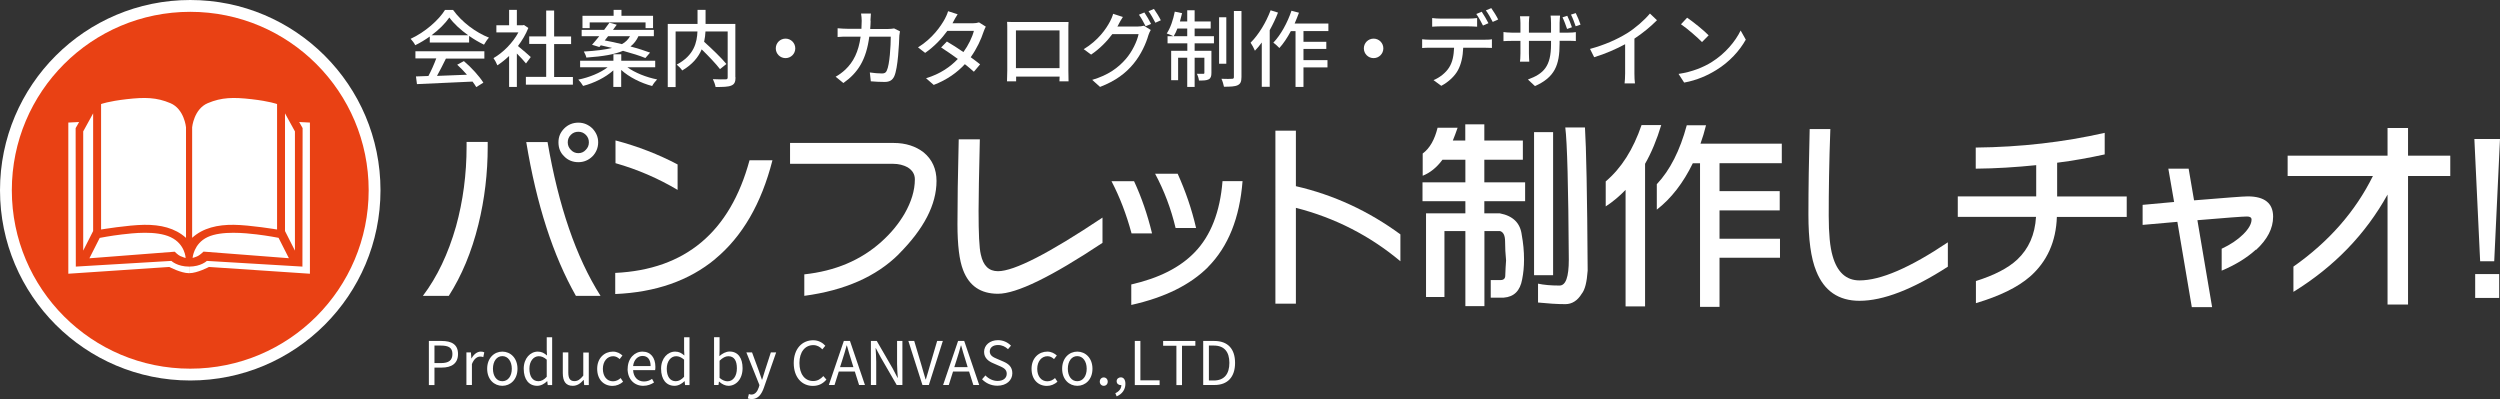
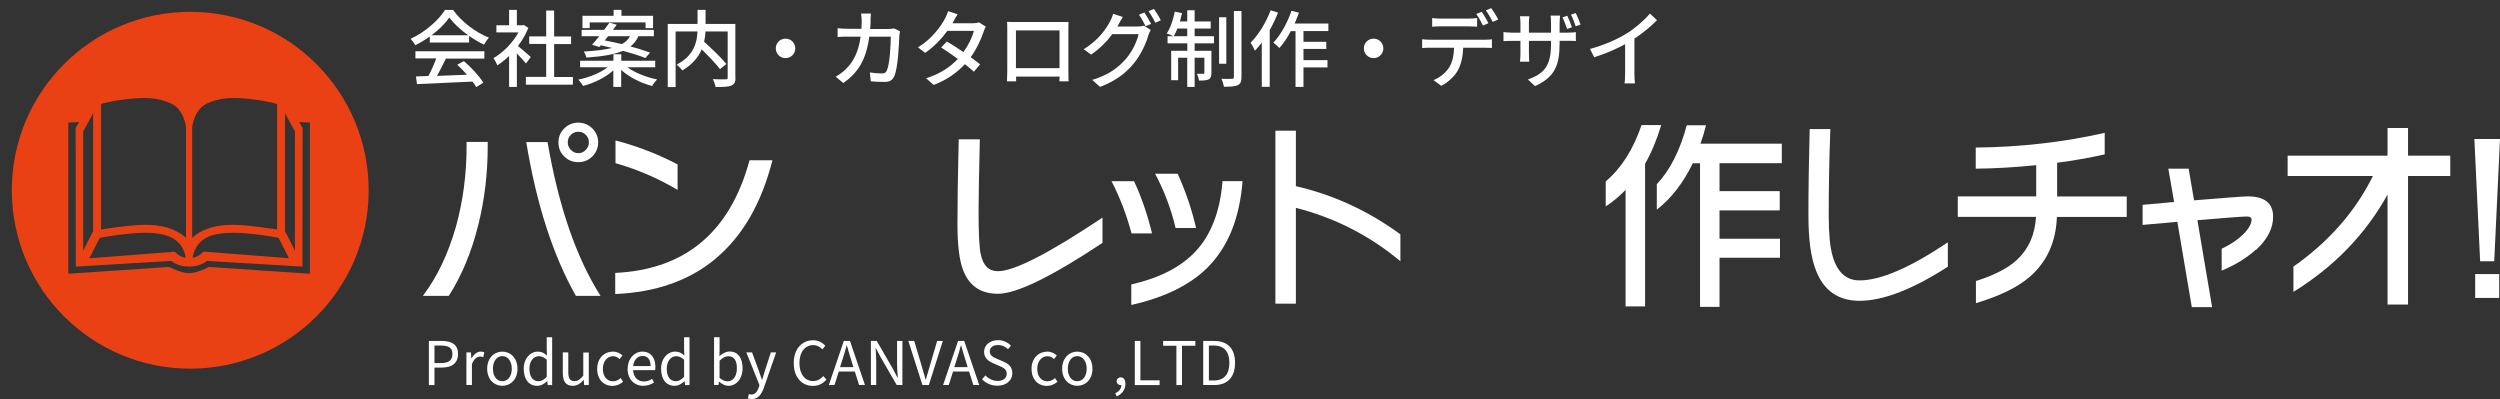
<svg xmlns="http://www.w3.org/2000/svg" id="_レイヤー_2" data-name="レイヤー 2" viewBox="0 0 277.01 44.22">
  <rect x="0" y="0" width="277.01" height="44.22" fill="#333333" stroke="none" />
  <defs>
    <style>
      .cls-1 {
        fill: #fff;
      }

      .cls-2 {
        fill: #e94114;
      }
    </style>
  </defs>
  <g id="_文字" data-name="文字">
    <g>
      <g>
        <path class="cls-1" d="M54.04,16.25c0,2.94-.34,5.82-1.03,8.62-.75,3.05-1.86,5.69-3.28,7.91h-2.87c1.58-2.09,2.8-4.65,3.67-7.7.78-2.82,1.17-5.78,1.17-8.85v-.5h2.34v.53ZM63.81,32.78c-2.52-4.45-4.36-10.11-5.5-17.04h2.36c1.22,7.09,3.16,12.77,5.87,17.04h-2.73ZM65.64,17.33c-.44.43-.96.64-1.56.64s-1.15-.21-1.56-.64c-.44-.41-.64-.94-.64-1.56s.21-1.1.64-1.54c.41-.41.94-.64,1.56-.64s1.12.23,1.56.64c.41.44.64.94.64,1.54s-.23,1.15-.64,1.56ZM64.91,14.94c-.23-.23-.5-.34-.83-.34s-.6.11-.83.34c-.23.23-.34.51-.34.83s.11.6.34.83c.23.25.51.37.83.37s.6-.11.83-.37c.23-.23.34-.5.34-.83s-.11-.6-.34-.83Z" />
        <path class="cls-1" d="M79.25,28.7c-2.91,2.41-6.61,3.69-11.08,3.88v-2.34c7.78-.37,12.73-4.54,14.88-12.48h2.54c-1.22,4.79-3.33,8.44-6.35,10.94ZM75.08,21.04c-2.16-1.28-4.45-2.27-6.88-2.96v-2.52c2.5.66,4.79,1.56,6.88,2.66v2.82Z" />
-         <path class="cls-1" d="M99.58,28.17c-2.5,2.48-5.99,4.01-10.46,4.61v-2.38c3.42-.37,6.26-1.56,8.55-3.62,1.05-.94,1.9-1.97,2.57-3.12.73-1.28,1.13-2.55,1.13-3.79,0-.57-.28-1.01-.8-1.33-.46-.25-.99-.39-1.63-.39h-11.4v-2.31h11.49c1.33,0,2.45.37,3.32,1.05.94.78,1.42,1.84,1.42,3.16,0,2.62-1.4,5.32-4.2,8.12Z" />
        <path class="cls-1" d="M110.59,32.55c-1.93,0-3.21-.87-3.88-2.64-.41-1.05-.62-2.75-.62-5.07s.04-5.44.14-9.4h2.34c-.09,3.81-.14,6.44-.14,7.91,0,2.5.07,4.13.25,4.86.27,1.24.89,1.84,1.9,1.84,1.79,0,5.64-1.97,11.58-5.94v2.8c-5.66,3.76-9.52,5.64-11.58,5.64Z" />
        <path class="cls-1" d="M125.38,25.86c-.57-2.11-1.31-4.04-2.22-5.78h2.5c.83,1.79,1.49,3.71,1.99,5.78h-2.27ZM133.86,29.59c-1.97,1.97-4.79,3.37-8.51,4.2v-2.27c3.1-.71,5.43-1.9,7.04-3.58,1.77-1.83,2.8-4.47,3.07-7.87h2.22c-.32,4.08-1.58,7.25-3.83,9.52ZM130.26,25.26c-.5-2.11-1.26-4.13-2.27-6.01h2.5c.87,1.93,1.56,3.92,2.04,6.01h-2.27Z" />
        <path class="cls-1" d="M143.59,23.03v10.62h-2.27V14.48h2.27v6.15c4.18.96,8.05,2.75,11.58,5.34v2.98c-3.39-2.84-7.27-4.82-11.58-5.92Z" />
-         <path class="cls-1" d="M157.64,19.46v-2.45c.78-.57,1.33-1.54,1.65-2.86h2.22c-.18.5-.34.98-.53,1.42h1.38v-1.79h2.11v1.79h4.27v2.13h-4.27v2.5h4.52v2.09h-4.52v1.35h1.72c1.47.28,2.27,1.08,2.43,2.41.16.87.25,1.77.25,2.71,0,.78-.07,1.51-.21,2.2-.23,1.26-.89,1.93-2.04,2.02h-1.44v-1.95h1.1c.32,0,.51-.16.51-.5.02-.6.05-1.15.09-1.67-.07-.71-.11-1.42-.11-2.11s-.21-1.05-.57-1.15h-1.72v8.32h-2.11v-8.32h-2.32v7.31h-2.04v-9.27h4.36v-1.35h-4.75v-2.09h4.75v-2.5h-2.54c-.64.87-1.38,1.45-2.18,1.77ZM172.09,14.64v15.85h-2.11v-15.85h2.11ZM175.62,14.11c.14,2.2.25,7.48.3,15.87-.09,1.28-.3,2.13-.66,2.57-.46.76-1.08,1.15-1.81,1.15-.92,0-1.93-.07-3.03-.18v-2.09c.64.14,1.42.21,2.38.21.69,0,1.03-.94,1.03-2.87-.05-8.12-.18-13-.39-14.65h2.18Z" />
        <path class="cls-1" d="M177.92,22.87v-2.77c1.74-1.47,3.05-3.55,3.97-6.24h2.18c-.48,1.6-1.08,3.05-1.79,4.29v15.8h-2.16v-12.91c-.69.71-1.42,1.33-2.2,1.83ZM189.04,13.86c-.18.73-.39,1.42-.62,2.06h9.01v2.16h-6.9v3.1h6.67v2.13h-6.67v3.14h6.7v2.11h-6.7v5.44h-2.16v-15.91h-.8c-1.06,2.18-2.39,3.9-3.99,5.14v-2.82c1.47-1.56,2.57-3.74,3.32-6.53h2.13Z" />
        <path class="cls-1" d="M215.83,29.55c-3.9,2.52-7.18,3.78-9.79,3.78-2.32,0-3.92-1.1-4.79-3.28-.6-1.45-.87-3.53-.87-6.26,0-2.89.05-6.05.14-9.49h2.29c-.14,3.72-.18,6.93-.18,9.59,0,2,.14,3.48.43,4.47.51,1.81,1.51,2.71,2.98,2.71,2.34,0,5.59-1.4,9.79-4.22v2.71Z" />
        <path class="cls-1" d="M227.91,24.02c-.09,2.77-1.1,4.98-2.98,6.63-1.37,1.19-3.37,2.16-5.99,2.94v-2.45c2.02-.64,3.56-1.42,4.59-2.39,1.26-1.19,1.95-2.75,2.07-4.72h-8.67v-2.27h8.69v-3.46c-2.25.23-4.47.37-6.7.39v-2.34c5-.05,9.75-.6,14.29-1.63v2.39c-1.7.37-3.44.69-5.27.92v3.74h7.71v2.27h-7.73Z" />
        <path class="cls-1" d="M249.95,27.67c-.98.89-2.25,1.68-3.78,2.32v-2.43c.99-.46,1.79-1.01,2.39-1.6.6-.6.92-1.15.92-1.63,0-.23-.18-.34-.5-.34-.46,0-2.3.14-5.5.41l1.63,9.63h-2.25l-1.6-9.45-3.85.34v-2.22l3.49-.32-.64-3.69h2.25l.6,3.51c3.44-.28,5.44-.44,5.94-.44,1.88,0,2.82.76,2.82,2.25,0,1.31-.64,2.52-1.88,3.67Z" />
        <path class="cls-1" d="M266.82,19.5v14.24h-2.27v-12.18c-2.43,4.38-5.89,7.98-10.43,10.78v-2.8c3.92-2.75,6.86-6.1,8.81-10.04h-9.45v-2.25h11.07v-3.07h2.27v3.07h4.68v2.25h-4.68Z" />
        <path class="cls-1" d="M276.37,28.95h-1.56l-.64-13.55h2.84l-.64,13.55ZM274.26,33.01v-2.64h2.66v2.64h-2.66Z" />
      </g>
      <g>
        <path class="cls-1" d="M47.63,4.04c-.51.36-1.06.7-1.62.97-.09-.2-.33-.52-.51-.71,1.59-.73,3.11-2.07,3.81-3.2h.89c.99,1.37,2.53,2.5,3.98,3.07-.2.21-.4.52-.55.78-.54-.26-1.11-.59-1.65-.97v.73h-4.36v-.67ZM46.03,5.68h7.64v.81h-4.26c-.31.62-.65,1.32-.99,1.92,1.03-.04,2.19-.08,3.32-.13-.34-.39-.72-.78-1.08-1.11l.74-.4c.85.72,1.73,1.7,2.16,2.39l-.79.49c-.1-.18-.24-.38-.41-.61-2.22.11-4.58.21-6.16.28l-.11-.85,1.38-.05c.31-.58.64-1.32.87-1.95h-2.31v-.81ZM51.88,3.91c-.84-.6-1.6-1.29-2.09-1.97-.45.65-1.15,1.35-1.98,1.97h4.08Z" />
        <path class="cls-1" d="M58.28,7.03c-.21-.27-.63-.72-1.01-1.1v3.7h-.86v-3.43c-.42.41-.87.76-1.3,1.04-.08-.22-.3-.63-.43-.8,1.06-.61,2.13-1.68,2.76-2.85h-2.44v-.79h1.41v-1.71h.86v1.71h.64l.15-.03.48.33c-.28.71-.69,1.39-1.15,2,.44.35,1.21,1.02,1.42,1.22l-.53.71ZM63.48,8.52v.86h-5.21v-.86h2.25v-3.65h-1.88v-.84h1.88V1.17h.88v2.87h1.88v.84h-1.88v3.65h2.08Z" />
        <path class="cls-1" d="M69.51,7.45c.84.61,2.11,1.12,3.3,1.35-.18.18-.43.5-.55.73-1.22-.32-2.54-.97-3.43-1.78v1.88h-.87v-1.83c-.87.78-2.14,1.41-3.35,1.72-.11-.2-.35-.52-.53-.7,1.17-.23,2.44-.74,3.25-1.37h-3.05v-.72h3.69v-.72h.87v.72h3.76v.72h-3.09ZM65.6,4.96c.24-.26.51-.6.8-.95h-1.95v-.7h2.49c.2-.28.41-.55.59-.8l.81.23c-.13.19-.27.37-.42.57h4.53v.7h-1.71c-.2.45-.48.82-.88,1.14.84.22,1.6.47,2.17.68l-.52.6c-.6-.25-1.5-.53-2.48-.8-.9.39-2.19.62-4.06.75-.03-.19-.18-.5-.28-.67,1.37-.08,2.37-.21,3.13-.4-.43-.11-.85-.2-1.25-.29l-.16.19-.81-.25ZM65.34,3.12h-.8v-1.37h3.45v-.66h.87v.66h3.5v1.37h-.83v-.64h-6.19v.64ZM67.38,4.01c-.12.16-.25.32-.37.47.6.11,1.25.25,1.9.41.43-.23.7-.53.9-.88h-2.43Z" />
        <path class="cls-1" d="M81.5,8.57c0,.51-.12.77-.47.91-.34.15-.92.16-1.74.16-.04-.24-.18-.64-.3-.87.61.03,1.24.03,1.41.02.18,0,.23-.06.23-.22V3.49h-2.46c-.02.36-.06.74-.15,1.14.86.77,1.93,1.8,2.47,2.46l-.71.57c-.43-.57-1.26-1.44-2.03-2.19-.36.85-1.01,1.67-2.16,2.34-.11-.19-.41-.49-.61-.65,1.94-1.02,2.25-2.48,2.3-3.67h-2.42v6.16h-.87V2.65h3.3v-1.56h.89v1.56h3.3v5.92Z" />
        <path class="cls-1" d="M88.12,5.36c0,.6-.48,1.08-1.08,1.08s-1.08-.48-1.08-1.08.48-1.08,1.08-1.08,1.08.48,1.08,1.08Z" />
        <path class="cls-1" d="M96.47,2.3c0,.32-.03.62-.05.91h2.01c.24,0,.46-.03.64-.06l.65.32c-.03.16-.06.36-.07.47-.03.94-.15,3.6-.56,4.51-.2.43-.51.63-1.08.63-.5,0-1.04-.03-1.52-.07l-.11-.98c.47.07.97.11,1.35.11.28,0,.43-.08.53-.32.32-.65.44-2.76.44-3.76h-2.38c-.34,2.59-1.27,4.01-2.87,5.14l-.86-.7c.34-.18.74-.47,1.07-.78.9-.85,1.47-1.97,1.7-3.66h-1.41c-.34,0-.78,0-1.14.04v-.97c.35.03.77.06,1.14.06h1.5c.02-.28.03-.58.03-.89,0-.2-.03-.59-.07-.8h1.09c-.02.21-.04.56-.05.78Z" />
        <path class="cls-1" d="M105.64,2.39c-.04.07-.07.12-.1.19h2.24c.26,0,.52-.04.7-.1l.75.47c-.08.16-.19.39-.25.58-.26.81-.74,1.86-1.42,2.81.39.28.75.56,1.04.79l-.69.82c-.26-.24-.61-.53-1-.84-.83.9-1.94,1.72-3.45,2.3l-.85-.74c1.59-.48,2.72-1.29,3.52-2.14-.64-.47-1.31-.92-1.85-1.27l.64-.66c.56.33,1.21.74,1.83,1.17.55-.75.99-1.67,1.16-2.35h-2.94c-.61.85-1.46,1.75-2.46,2.44l-.79-.61c1.61-1,2.53-2.35,2.98-3.17.11-.2.28-.57.35-.84l1.06.34c-.19.28-.38.64-.48.83Z" />
        <path class="cls-1" d="M112.49,2.44h5.05c.21,0,.55,0,.86,0-.02.25-.02.54-.02.8v4.57c0,.33.02,1.13.02,1.2h-1.01s0-.26.02-.52h-4.82c0,.25,0,.47,0,.52h-1.01c0-.08.03-.83.03-1.2V3.23c0-.24,0-.57-.02-.81.37.02.67.02.9.02ZM112.57,7.55h4.83V3.37h-4.83v4.18Z" />
        <path class="cls-1" d="M123.95,2.7c-.05.08-.08.16-.14.24h2.24c.26,0,.52-.04.7-.09l.76.47c-.09.15-.2.38-.26.57-.25.89-.8,2.14-1.64,3.16-.86,1.05-1.98,1.91-3.72,2.58l-.87-.78c1.8-.53,2.9-1.36,3.73-2.32.69-.79,1.25-1.96,1.41-2.75h-2.91c-.59.8-1.39,1.62-2.35,2.27l-.82-.6c1.62-.98,2.49-2.26,2.92-3.08.11-.2.27-.57.34-.84l1.08.35c-.19.28-.38.63-.48.82ZM127.55,2.65l-.61.26c-.19-.37-.48-.93-.74-1.28l.6-.25c.23.34.57.91.75,1.28ZM128.62,2.25l-.6.27c-.2-.4-.5-.93-.76-1.28l.6-.25c.25.34.61.93.77,1.27Z" />
        <path class="cls-1" d="M132.37,4.01h2.14v.79h-2.14v.83h1.86v2.45c0,.35-.06.58-.3.71s-.6.14-1.08.13c-.02-.21-.12-.53-.23-.74.33,0,.61,0,.71,0,.09,0,.12-.03.12-.12v-1.66h-1.08v3.23h-.82v-3.23h-1.01v2.49h-.77v-3.26h1.79v-.83h-2.19v-.79h.64c-.18-.1-.52-.22-.73-.3.41-.61.72-1.54.89-2.42l.81.17c-.07.31-.16.62-.24.92h.81v-1.24h.82v1.24h1.78v.78h-1.78v.85ZM131.55,4.01v-.85h-1.09c-.12.32-.26.61-.41.85h1.5ZM135.88,7.06h-.8V1.91h.8v5.15ZM137.56,1.22v7.31c0,.52-.11.76-.42.91-.3.15-.82.17-1.52.17-.04-.23-.16-.63-.28-.88.52.02,1.02.02,1.18,0,.15,0,.2-.05.2-.2V1.22h.84Z" />
        <path class="cls-1" d="M141.61,1.39c-.25.65-.57,1.32-.92,1.95v6.28h-.88v-4.91c-.24.34-.5.64-.76.91-.08-.21-.34-.7-.48-.89.88-.87,1.71-2.23,2.22-3.59l.83.26ZM144.43,3.45v1.18h2.53v.79h-2.53v1.24h2.66v.81h-2.66v2.16h-.88V3.45h-.52c-.39.73-.82,1.38-1.27,1.87-.14-.15-.47-.46-.67-.59.82-.86,1.56-2.2,2.01-3.54l.83.22c-.15.4-.31.81-.48,1.2h3.74v.83h-2.76Z" />
        <path class="cls-1" d="M153.28,5.36c0,.6-.48,1.08-1.08,1.08s-1.08-.48-1.08-1.08.48-1.08,1.08-1.08,1.08.48,1.08,1.08Z" />
        <path class="cls-1" d="M158.43,4.4h6.1c.2,0,.54,0,.78-.05v.96c-.22,0-.54-.02-.78-.02h-2.4c-.04.99-.22,1.81-.58,2.48-.33.63-1.04,1.32-1.85,1.74l-.86-.63c.69-.28,1.36-.82,1.72-1.39.4-.62.52-1.36.56-2.2h-2.69c-.28,0-.59,0-.85.03v-.97c.26.03.56.05.85.05ZM159.59,2.06h3.15c.29,0,.64-.02.93-.06v.96c-.3-.02-.63-.04-.93-.04h-3.14c-.32,0-.66.02-.91.04v-.96c.28.04.6.06.9.06ZM164.93,2.57l-.61.26c-.19-.37-.48-.93-.74-1.28l.6-.25c.23.34.57.91.75,1.28ZM166,2.16l-.6.27c-.2-.4-.5-.93-.76-1.28l.6-.25c.25.35.61.93.77,1.27Z" />
        <path class="cls-1" d="M170.09,9.55l-.79-.74c1.74-.64,2.56-1.44,2.56-3.91v-.37h-2.45v1.4c0,.37.03.77.04.9h-1.03c.02-.13.05-.52.05-.9v-1.4h-.91c-.44,0-.82.02-.97.03v-1.01c.12.02.54.07.97.07h.91v-1.08c0-.22-.02-.5-.05-.74h1.04c-.02.13-.05.41-.05.75v1.07h2.45v-1.08c0-.37-.03-.68-.05-.81h1.05c0,.13-.05.44-.05.81v1.08h.87c.46,0,.75-.03.93-.06v.99c-.14-.02-.47-.03-.92-.03h-.88v.32c0,2.4-.55,3.73-2.73,4.7ZM174.18,3.02l-.54.19c-.14-.4-.33-.93-.51-1.29l.53-.17c.17.34.4.91.52,1.28ZM175.13,2.73l-.54.18c-.14-.41-.33-.93-.52-1.29l.53-.17c.18.35.41.91.53,1.28Z" />
        <path class="cls-1" d="M180.23,3.72c.97-.6,1.95-1.46,2.59-2.22l.78.74c-.71.72-1.58,1.43-2.5,2.04v3.86c0,.38.02.89.06,1.1h-1.15c.03-.2.06-.72.06-1.1v-3.24c-.98.53-2.21,1.07-3.43,1.44l-.46-.92c1.63-.44,3.02-1.07,4.06-1.71Z" />
-         <path class="cls-1" d="M189.64,6.89c1.5-.92,2.66-2.32,3.23-3.51l.57,1.01c-.67,1.21-1.81,2.48-3.27,3.37-.94.58-2.12,1.13-3.56,1.39l-.62-.96c1.55-.23,2.76-.75,3.66-1.3ZM189.33,3.91l-.74.75c-.48-.49-1.64-1.51-2.33-1.97l.68-.73c.65.44,1.86,1.41,2.38,1.95Z" />
      </g>
      <g>
        <path class="cls-1" d="M47.53,37.78h1.4c1.09,0,1.82.37,1.82,1.44s-.73,1.51-1.8,1.51h-.81v1.94h-.62v-4.88ZM48.87,40.23c.86,0,1.26-.31,1.26-1.01s-.43-.93-1.29-.93h-.7v1.94h.73Z" />
        <path class="cls-1" d="M51.68,39.05h.5l.05.66h.02c.25-.46.62-.75,1.02-.75.16,0,.27.02.39.08l-.11.53c-.12-.05-.21-.06-.35-.06-.3,0-.67.21-.91.83v2.32h-.61v-3.61Z" />
        <path class="cls-1" d="M53.98,40.86c0-1.2.79-1.9,1.68-1.9s1.68.7,1.68,1.9-.79,1.89-1.68,1.89-1.68-.69-1.68-1.89ZM56.71,40.86c0-.83-.43-1.4-1.05-1.4s-1.04.57-1.04,1.4.42,1.38,1.04,1.38,1.05-.55,1.05-1.38Z" />
        <path class="cls-1" d="M58.03,40.86c0-1.17.74-1.9,1.56-1.9.43,0,.7.16,1.02.43l-.03-.63v-1.39h.6v5.3h-.49l-.05-.43h-.02c-.29.28-.67.51-1.1.51-.9,0-1.49-.69-1.49-1.89ZM60.58,41.75v-1.9c-.31-.27-.59-.38-.88-.38-.59,0-1.04.56-1.04,1.38,0,.87.36,1.39,1,1.39.33,0,.63-.17.93-.5Z" />
        <path class="cls-1" d="M62.36,41.34v-2.29h.61v2.22c0,.67.2.96.68.96.37,0,.63-.18.98-.61v-2.56h.61v3.61h-.51l-.05-.57h-.02c-.34.39-.7.65-1.2.65-.76,0-1.1-.49-1.1-1.41Z" />
        <path class="cls-1" d="M66.17,40.86c0-1.2.82-1.9,1.74-1.9.47,0,.8.2,1.06.43l-.31.4c-.21-.19-.43-.32-.72-.32-.66,0-1.14.57-1.14,1.4s.45,1.38,1.12,1.38c.33,0,.63-.15.85-.36l.27.41c-.33.29-.74.46-1.17.46-.96,0-1.7-.69-1.7-1.89Z" />
        <path class="cls-1" d="M69.55,40.86c0-1.17.79-1.9,1.63-1.9.92,0,1.44.67,1.44,1.7,0,.13-.01.26-.03.35h-2.44c.04.77.51,1.26,1.2,1.26.35,0,.64-.11.9-.29l.22.4c-.32.21-.71.37-1.2.37-.96,0-1.73-.7-1.73-1.89ZM72.09,40.56c0-.73-.33-1.12-.9-1.12-.51,0-.96.41-1.04,1.12h1.94Z" />
        <path class="cls-1" d="M73.25,40.86c0-1.17.74-1.9,1.56-1.9.43,0,.7.16,1.02.43l-.03-.63v-1.39h.6v5.3h-.49l-.05-.43h-.02c-.29.28-.67.51-1.1.51-.9,0-1.49-.69-1.49-1.89ZM75.8,41.75v-1.9c-.31-.27-.59-.38-.88-.38-.59,0-1.04.56-1.04,1.38,0,.87.36,1.39,1,1.39.33,0,.63-.17.93-.5Z" />
        <path class="cls-1" d="M79.69,42.29h-.03l-.05.37h-.49v-5.3h.61v1.45l-.02.65c.33-.29.73-.51,1.13-.51.94,0,1.44.73,1.44,1.84,0,1.24-.74,1.96-1.57,1.96-.33,0-.71-.17-1.02-.46ZM81.65,40.81c0-.8-.27-1.34-.95-1.34-.31,0-.63.17-.97.5v1.9c.32.28.65.38.88.38.6,0,1.04-.54,1.04-1.44Z" />
        <path class="cls-1" d="M82.86,44.15l.12-.49c.07.03.18.06.27.06.41,0,.67-.33.82-.78l.08-.27-1.45-3.62h.63l.74,2.01c.11.31.23.69.35,1.01h.03c.1-.33.21-.69.31-1.01l.65-2.01h.59l-1.36,3.91c-.25.71-.63,1.26-1.34,1.26-.17,0-.31-.03-.43-.07Z" />
        <path class="cls-1" d="M87.95,40.23c0-1.58.92-2.53,2.16-2.53.59,0,1.06.29,1.34.61l-.33.4c-.25-.27-.58-.47-1-.47-.92,0-1.54.76-1.54,1.98s.59,2,1.52,2c.47,0,.82-.21,1.13-.55l.34.39c-.39.45-.86.7-1.5.7-1.21,0-2.12-.94-2.12-2.52Z" />
        <path class="cls-1" d="M93.49,37.78h.69l1.66,4.88h-.65l-.47-1.49h-1.78l-.47,1.49h-.63l1.66-4.88ZM93.08,40.68h1.48l-.23-.75c-.18-.55-.33-1.08-.49-1.65h-.03c-.15.57-.31,1.1-.49,1.65l-.24.75Z" />
        <path class="cls-1" d="M96.51,37.78h.64l1.78,3.08.52,1h.03c-.03-.49-.08-1.04-.08-1.54v-2.54h.59v4.88h-.63l-1.78-3.08-.53-1h-.03c.03.49.07,1.01.07,1.52v2.56h-.59v-4.88Z" />
        <path class="cls-1" d="M100.65,37.78h.65l.79,2.65c.17.57.29,1.04.47,1.61h.03c.18-.57.3-1.04.47-1.61l.78-2.65h.63l-1.55,4.88h-.71l-1.56-4.88Z" />
        <path class="cls-1" d="M106.15,37.78h.69l1.66,4.88h-.65l-.47-1.49h-1.78l-.47,1.49h-.63l1.66-4.88ZM105.74,40.68h1.48l-.23-.75c-.18-.55-.33-1.08-.49-1.65h-.03c-.15.57-.31,1.1-.49,1.65l-.24.75Z" />
        <path class="cls-1" d="M108.82,42.02l.37-.42c.35.37.84.61,1.34.61.64,0,1.02-.32,1.02-.8s-.35-.66-.81-.86l-.71-.31c-.45-.19-.99-.54-.99-1.25,0-.75.65-1.3,1.54-1.3.58,0,1.09.25,1.44.61l-.33.39c-.3-.28-.66-.46-1.11-.46-.55,0-.91.28-.91.72,0,.47.43.65.8.81l.7.3c.57.25,1,.58,1,1.3,0,.77-.64,1.38-1.66,1.38-.69,0-1.28-.28-1.71-.73Z" />
        <path class="cls-1" d="M114.3,40.86c0-1.2.82-1.9,1.74-1.9.47,0,.8.2,1.06.43l-.31.4c-.21-.19-.43-.32-.72-.32-.66,0-1.14.57-1.14,1.4s.45,1.38,1.12,1.38c.33,0,.63-.15.85-.36l.27.41c-.33.29-.74.46-1.17.46-.96,0-1.7-.69-1.7-1.89Z" />
        <path class="cls-1" d="M117.69,40.86c0-1.2.79-1.9,1.68-1.9s1.68.7,1.68,1.9-.79,1.89-1.68,1.89-1.68-.69-1.68-1.89ZM120.41,40.86c0-.83-.43-1.4-1.05-1.4s-1.04.57-1.04,1.4.42,1.38,1.04,1.38,1.05-.55,1.05-1.38Z" />
-         <path class="cls-1" d="M121.86,42.29c0-.28.2-.47.44-.47s.44.19.44.47-.2.46-.44.46-.44-.19-.44-.46Z" />
        <path class="cls-1" d="M123.58,43.57c.42-.19.67-.51.67-.9-.03,0-.05,0-.07,0-.23,0-.45-.15-.45-.43,0-.26.21-.43.46-.43.32,0,.51.27.51.72,0,.64-.37,1.14-.97,1.39l-.15-.36Z" />
        <path class="cls-1" d="M125.74,37.78h.62v4.36h2.13v.53h-2.75v-4.88Z" />
        <path class="cls-1" d="M130.36,38.31h-1.48v-.53h3.57v.53h-1.48v4.36h-.62v-4.36Z" />
        <path class="cls-1" d="M133.33,37.78h1.22c1.5,0,2.3.88,2.3,2.43s-.81,2.45-2.28,2.45h-1.25v-4.88ZM134.5,42.16c1.15,0,1.72-.72,1.72-1.95s-.57-1.92-1.72-1.92h-.55v3.87h.55Z" />
      </g>
      <g>
-         <circle class="cls-1" cx="21.08" cy="21.08" r="21.08" />
        <path class="cls-2" d="M40.85,21.08c0,10.92-8.85,19.77-19.77,19.77S1.31,32,1.31,21.08,10.16,1.31,21.08,1.31s19.77,8.85,19.77,19.77ZM31.58,12.56v13.04s1.1,2.17,1.1,2.17v-13.21s-1.1-2-1.1-2ZM20.61,26.35v-12.25s-.19-2.02-1.73-2.67-2.83-.67-4.85-.44-2.83.54-2.83.54v13.9s3-.5,4.79-.52,3.4.35,4.61,1.44ZM9.22,14.56v13.21l1.1-2.17v-13.04l-1.1,2ZM8.76,13.52l-1.19.06v16.75l11.19-.75s1.29.69,2.19.69v-.73c-1.31,0-1.96-.63-1.96-.63l-10.59.63-.02-15.34.38-.67ZM9.9,28.62l9.46-.73s.35.36.61.48.6.22.6.22c0,0-.05-1.55-1.66-2.31s-4.22-.44-5.42-.3-2.44.38-2.44.38l-1.15,2.27ZM25.91,24.91c1.79.02,4.79.52,4.79.52v-13.9s-.81-.31-2.83-.54-3.31-.21-4.85.44-1.73,2.67-1.73,2.67v12.25c1.21-1.1,2.83-1.46,4.61-1.44ZM33.53,14.2l-.02,15.34-10.59-.63s-.65.63-1.96.63v.73c.9,0,2.19-.69,2.19-.69l11.19.75V13.58s-1.19-.06-1.19-.06l.38.67ZM30.86,26.35s-1.24-.24-2.44-.38-3.87-.43-5.42.3-1.66,2.31-1.66,2.31c0,0,.35-.09.6-.22s.61-.48.61-.48l9.46.73-1.15-2.27Z" />
      </g>
    </g>
  </g>
</svg>